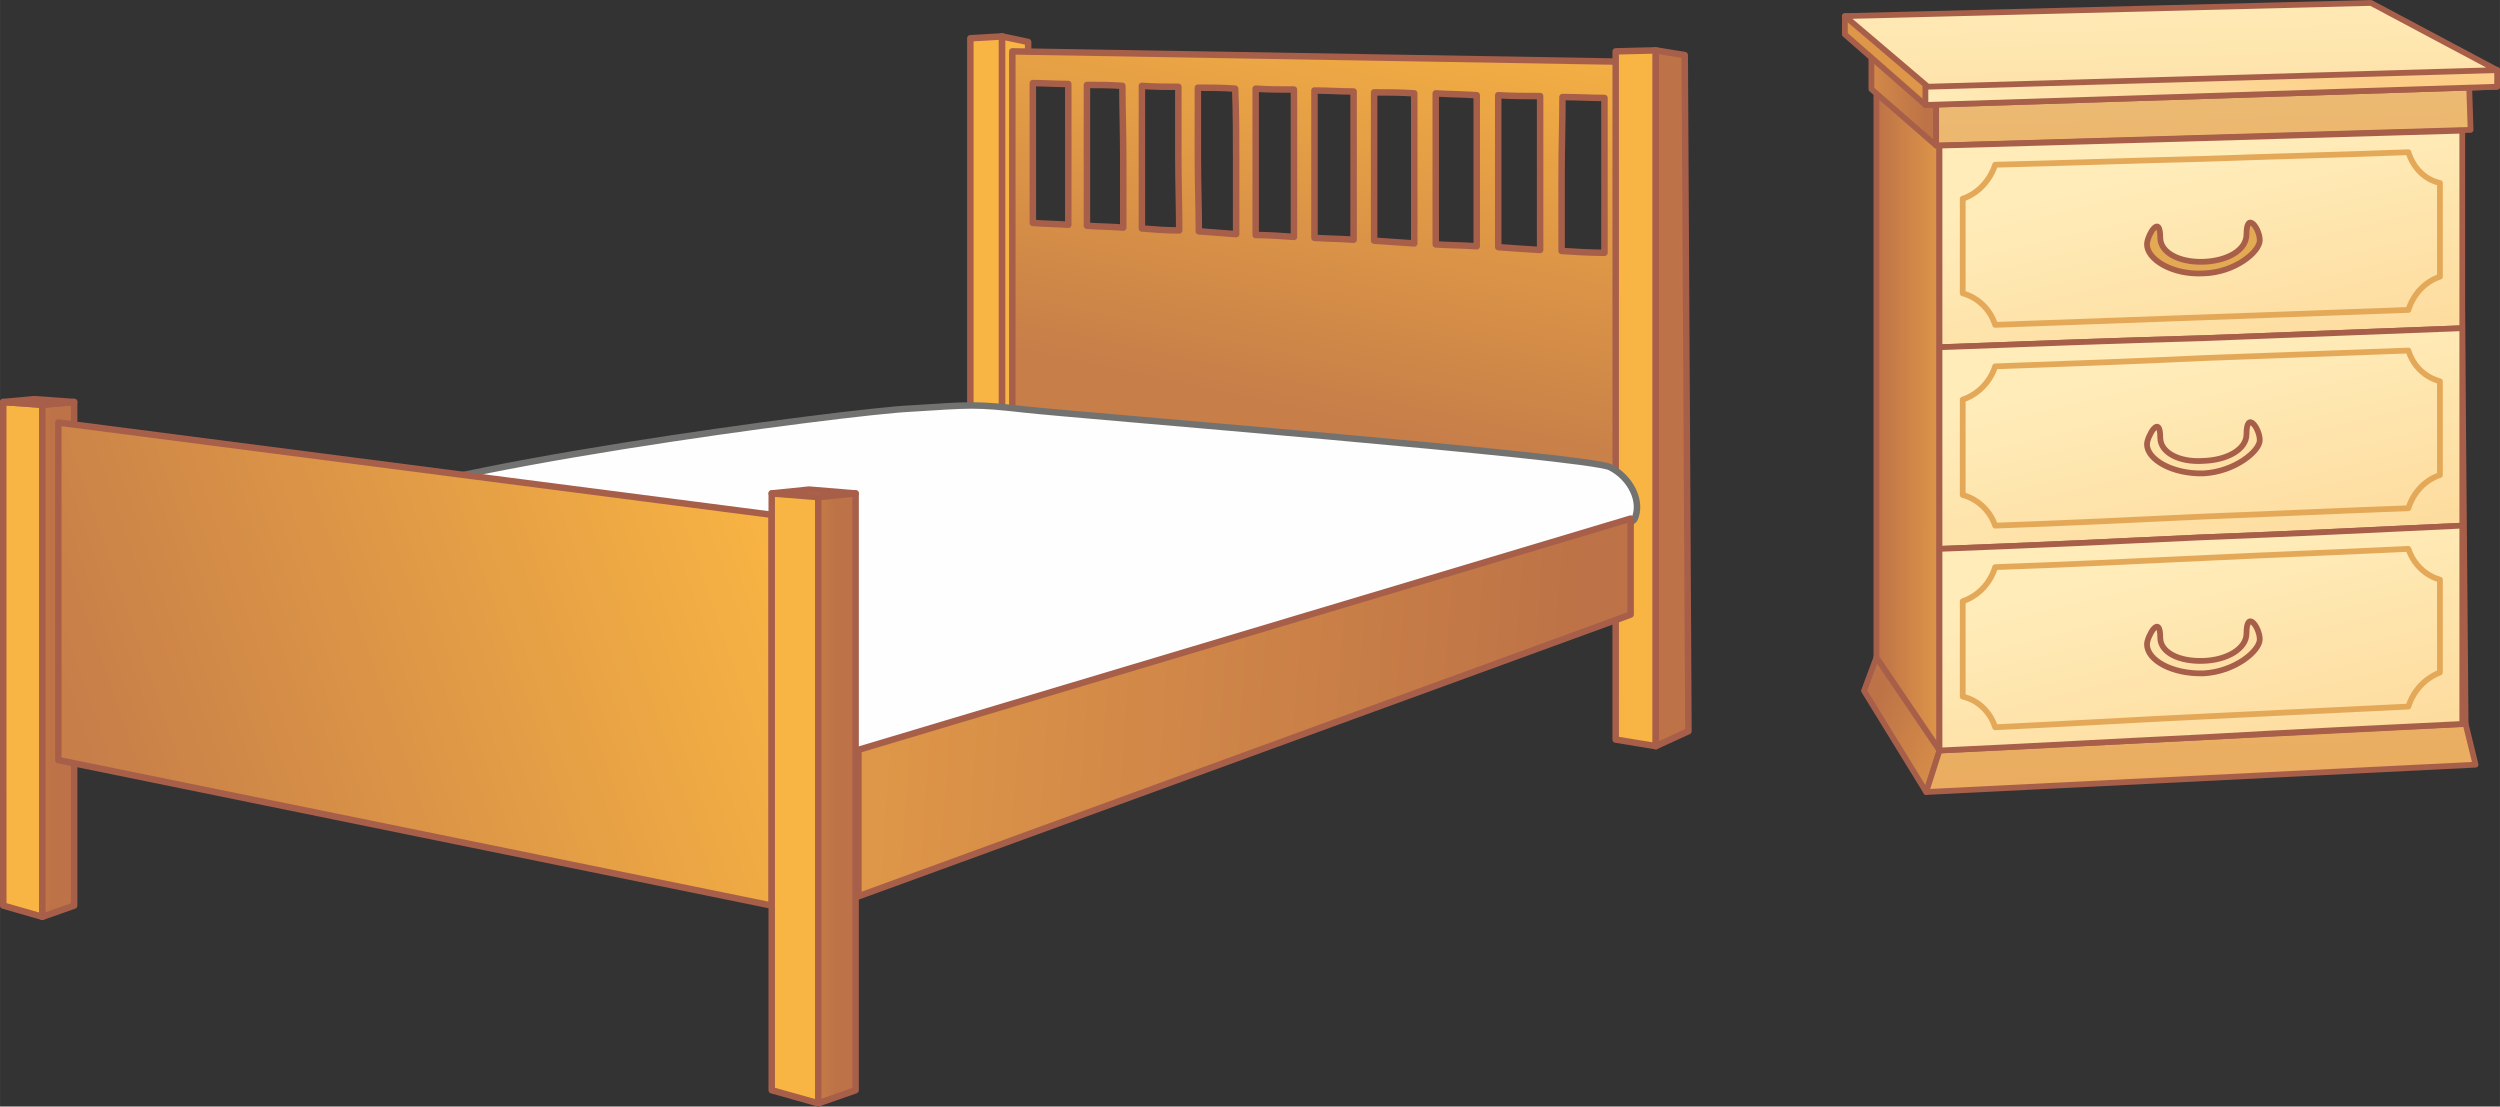
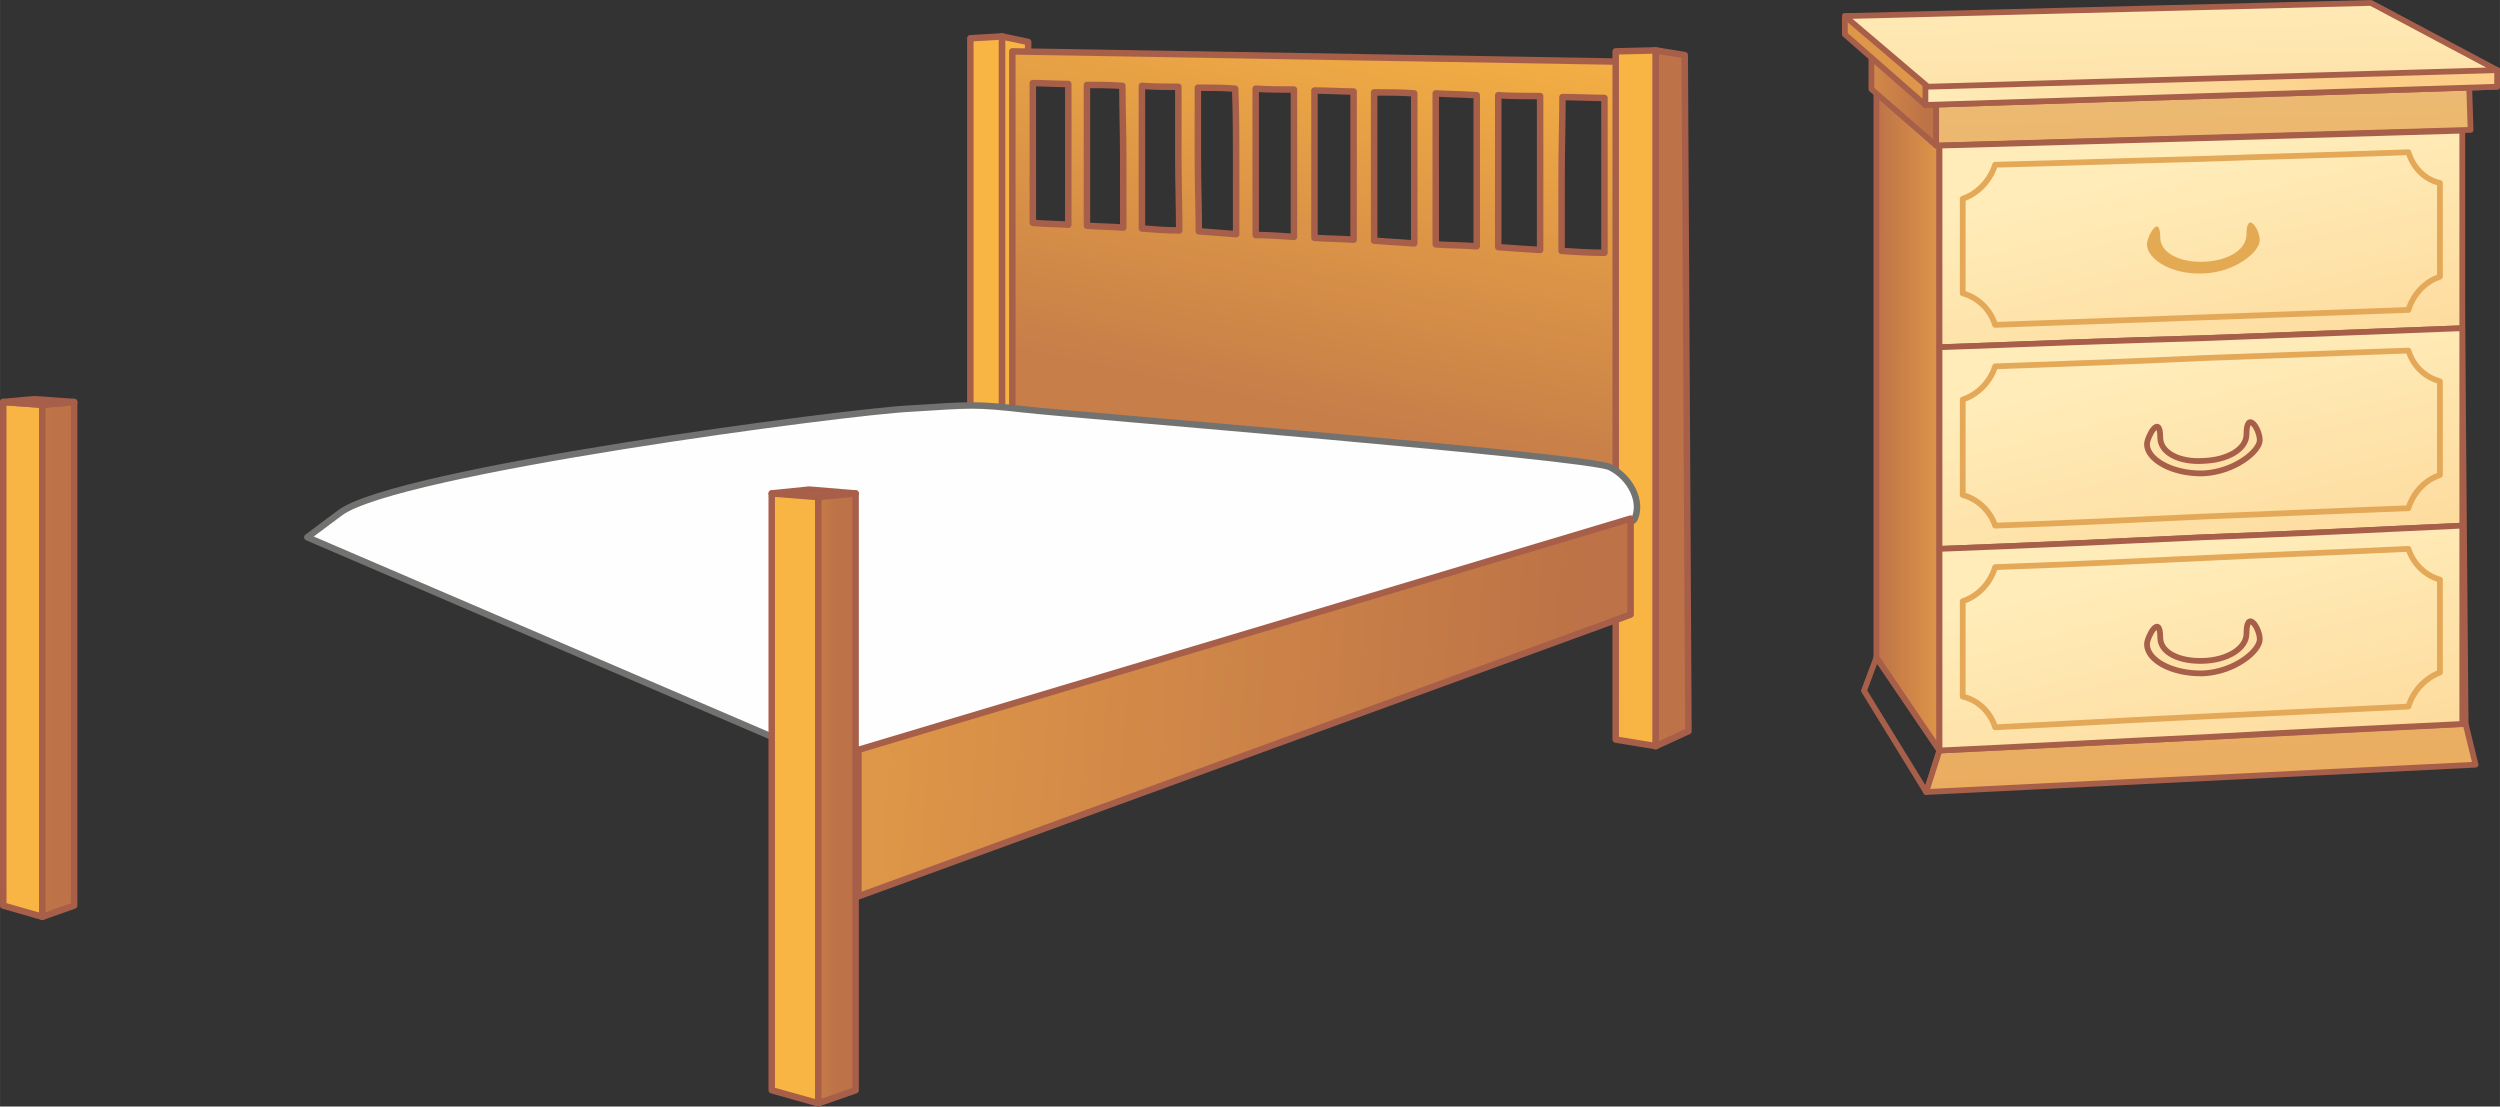
<svg xmlns="http://www.w3.org/2000/svg" xmlns:xlink="http://www.w3.org/1999/xlink" xml:space="preserve" width="68.091mm" height="30.138mm" version="1.1" style="shape-rendering:geometricPrecision; text-rendering:geometricPrecision; image-rendering:optimizeQuality; fill-rule:evenodd; clip-rule:evenodd" viewBox="0 0 25602 11332">
  <rect x="0" y="0" width="25602" height="11332" fill="#333333" stroke="none" />
  <defs>
    <style type="text/css">
   
    .str1 {stroke:#E4A859;stroke-width:59.032;stroke-linecap:round;stroke-linejoin:round}
    .str0 {stroke:#A75F4A;stroke-width:59.032;stroke-linecap:round;stroke-linejoin:round}
    .str3 {stroke:#727271;stroke-width:66.327;stroke-linecap:round;stroke-linejoin:round}
    .str2 {stroke:#A75F4A;stroke-width:66.327;stroke-linecap:round;stroke-linejoin:round}
    .fil1 {fill:none}
    .fil10 {fill:#E4A953}
    .fil0 {fill:url(#id0)}
    .fil16 {fill:url(#id1)}
    .fil15 {fill:url(#id2)}
    .fil12 {fill:url(#id3)}
    .fil21 {fill:url(#id4)}
    .fil26 {fill:url(#id5)}
    .fil18 {fill:url(#id6)}
    .fil28 {fill:url(#id7)}
    .fil13 {fill:url(#id8)}
    .fil23 {fill:url(#id9)}
    .fil8 {fill:url(#id10)}
    .fil11 {fill:url(#id11)}
    .fil25 {fill:url(#id12)}
    .fil3 {fill:url(#id13)}
    .fil4 {fill:url(#id14)}
    .fil5 {fill:url(#id15)}
    .fil20 {fill:url(#id16)}
    .fil14 {fill:url(#id17)}
    .fil2 {fill:url(#id18)}
    .fil6 {fill:url(#id19)}
    .fil24 {fill:url(#id20)}
    .fil9 {fill:url(#id21)}
    .fil27 {fill:url(#id22)}
    .fil7 {fill:url(#id23)}
    .fil17 {fill:url(#id24)}
    .fil19 {fill:url(#id25)}
    .fil22 {fill:url(#id26)}
   
  </style>
    <linearGradient id="id0" gradientUnits="userSpaceOnUse" x1="19212.3" y1="682.858" x2="19873.6" y2="682.97">
      <stop offset="0" style="stop-opacity:1; stop-color:#BD7247" />
      <stop offset="1" style="stop-opacity:1; stop-color:#DE9648" />
    </linearGradient>
    <linearGradient id="id1" gradientUnits="userSpaceOnUse" x1="7808.1" y1="2527.49" x2="10220.5" y2="2517.22">
      <stop offset="0" style="stop-opacity:1; stop-color:#C77E49" />
      <stop offset="1" style="stop-opacity:1; stop-color:#F9B543" />
    </linearGradient>
    <linearGradient id="id2" gradientUnits="userSpaceOnUse" xlink:href="#id1" x1="7494.89" y1="2499.78" x2="9928.26" y2="2484.51">
  </linearGradient>
    <linearGradient id="id3" gradientUnits="userSpaceOnUse" x1="21088.7" y1="7875.86" x2="19747.3" y2="4132.3">
      <stop offset="0" style="stop-opacity:1; stop-color:#FCCE87" />
      <stop offset="1" style="stop-opacity:1; stop-color:#FFECB9" />
    </linearGradient>
    <linearGradient id="id4" gradientUnits="userSpaceOnUse" xlink:href="#id0" x1="536.818" y1="9650.47" x2="-68.583" y2="9650.44">
  </linearGradient>
    <linearGradient id="id5" gradientUnits="userSpaceOnUse" xlink:href="#id1" x1="7725.19" y1="5006.17" x2="7726.66" y2="4588.99">
  </linearGradient>
    <linearGradient id="id6" gradientUnits="userSpaceOnUse" xlink:href="#id1" x1="13783.8" y1="2899.69" x2="16622.5" y2="2878.49">
  </linearGradient>
    <linearGradient id="id7" gradientUnits="userSpaceOnUse" xlink:href="#id0" x1="8571.65" y1="11561.2" x2="7853.9" y2="11561.2">
  </linearGradient>
    <linearGradient id="id8" gradientUnits="userSpaceOnUse" xlink:href="#id3" x1="20970.4" y1="10489.3" x2="19904.1" y2="6302.4">
  </linearGradient>
    <linearGradient id="id9" gradientUnits="userSpaceOnUse" x1="3591.95" y1="8848.87" x2="3573.34" y2="7856.6">
      <stop offset="0" style="stop-opacity:1; stop-color:#EBECEC" />
      <stop offset="0.478" style="stop-opacity:1; stop-color:#F4F5F5" />
      <stop offset="1" style="stop-opacity:1; stop-color:#FEFEFE" />
    </linearGradient>
    <linearGradient id="id10" gradientUnits="userSpaceOnUse" xlink:href="#id3" x1="20621.4" y1="3853.99" x2="20527.3" y2="-287.04">
  </linearGradient>
    <linearGradient id="id11" gradientUnits="userSpaceOnUse" xlink:href="#id3" x1="20927" y1="8391.28" x2="19909" y2="4242.28">
  </linearGradient>
    <linearGradient id="id12" gradientUnits="userSpaceOnUse" xlink:href="#id0" x1="15989.5" y1="9766.21" x2="8903.55" y2="9249.2">
  </linearGradient>
    <linearGradient id="id13" gradientUnits="userSpaceOnUse" xlink:href="#id0" x1="19296.5" y1="6906.15" x2="20355.9" y2="7318.88">
  </linearGradient>
    <linearGradient id="id14" gradientUnits="userSpaceOnUse" x1="21025.3" y1="4318.5" x2="20951.6" y2="933.463">
      <stop offset="0" style="stop-opacity:1; stop-color:#E9AA5C" />
      <stop offset="1" style="stop-opacity:1; stop-color:#ECBA73" />
    </linearGradient>
    <linearGradient id="id15" gradientUnits="userSpaceOnUse" xlink:href="#id14" x1="17792.8" y1="8699.23" x2="17719.9" y2="5244.18">
  </linearGradient>
    <linearGradient id="id16" gradientUnits="userSpaceOnUse" xlink:href="#id1" x1="-2086.1" y1="5833.11" x2="55.761" y2="5805.25">
  </linearGradient>
    <linearGradient id="id17" gradientUnits="userSpaceOnUse" xlink:href="#id3" x1="21134.7" y1="9971.77" x2="19739.8" y2="6189.22">
  </linearGradient>
    <linearGradient id="id18" gradientUnits="userSpaceOnUse" xlink:href="#id0" x1="19735.9" y1="1720.66" x2="18843.6" y2="1715.21">
  </linearGradient>
    <linearGradient id="id19" gradientUnits="userSpaceOnUse" xlink:href="#id0" x1="21938.1" y1="-3037.31" x2="21956" y2="-2228.04">
  </linearGradient>
    <linearGradient id="id20" gradientUnits="userSpaceOnUse" xlink:href="#id1" x1="-124.344" y1="4840.58" x2="7018.01" y2="2373.25">
  </linearGradient>
    <linearGradient id="id21" gradientUnits="userSpaceOnUse" xlink:href="#id3" x1="20940.4" y1="6333.95" x2="19969.1" y2="2222.89">
  </linearGradient>
    <linearGradient id="id22" gradientUnits="userSpaceOnUse" xlink:href="#id1" x1="6607.6" y1="9312.64" x2="7160.06" y2="9294.32">
  </linearGradient>
    <linearGradient id="id23" gradientUnits="userSpaceOnUse" xlink:href="#id3" x1="23142.1" y1="147.731" x2="21860.9" y2="2314.82">
  </linearGradient>
    <linearGradient id="id24" gradientUnits="userSpaceOnUse" xlink:href="#id1" x1="9342.53" y1="3367.14" x2="10328.8" y2="-1234.42">
  </linearGradient>
    <linearGradient id="id25" gradientUnits="userSpaceOnUse" xlink:href="#id0" x1="17009.1" y1="7901.01" x2="16299.7" y2="7900.97">
  </linearGradient>
    <linearGradient id="id26" gradientUnits="userSpaceOnUse" xlink:href="#id1" x1="-126.788" y1="3998.71" x2="-125.81" y2="3646.77">
  </linearGradient>
  </defs>
  <g id="Capa_x0020_1">
    <polygon class="fil0" points="19862,1491 19216,913 19216,6734 19862,7686 " />
    <polygon class="fil1 str0" points="19862,1491 19216,913 19216,6734 19862,7686 " />
    <polygon class="fil2" points="19828,947 19165,370 19165,913 19828,1491 " />
    <polygon class="fil1 str0" points="19828,947 19165,370 19165,913 19828,1491 " />
-     <polygon class="fil3" points="19216,6734 19089,7074 19726,8111 19862,7686 " />
    <polygon class="fil1 str0" points="19216,6734 19089,7074 19726,8111 19862,7686 " />
    <polygon class="fil1 str0" points="19862,1491 25199,1321 25250,7414 19862,7686 " />
    <polygon class="fil4" points="19828,947 25284,803 25301,1330 19828,1491 " />
    <polygon class="fil1 str0" points="19828,947 25284,803 25301,1330 19828,1491 " />
    <polygon class="fil5" points="25250,7414 25352,7831 19726,8111 19862,7686 " />
    <polygon class="fil1 str0" points="25250,7414 25352,7831 19726,8111 19862,7686 " />
    <polygon class="fil6" points="19718,1075 25573,888 25573,718 18893,165 18893,352 " />
    <polygon class="fil1 str0" points="19718,1075 25573,888 25573,718 18893,165 18893,352 " />
    <polygon class="fil7" points="19718,1075 25573,888 25573,718 19718,233 " />
    <polygon class="fil1 str0" points="19718,1075 25573,888 25573,718 19718,233 " />
    <polygon class="fil8" points="19743,888 25573,718 24281,30 18893,165 " />
    <polygon class="fil1 str0" points="19743,888 25573,718 24281,30 18893,165 " />
    <path class="fil9" d="M19862 1491c910,-25 1810,-51 2703,-76 883,-26 1767,-51 2651,-77 0,332 0,672 0,1011 0,340 0,672 0,1012 -884,34 -1768,68 -2651,102 -893,25 -1793,59 -2703,93 0,-340 0,-688 0,-1028 0,-349 0,-688 0,-1037z" />
    <path class="fil1 str0" d="M19862 1491c910,-25 1810,-51 2703,-76 883,-26 1767,-51 2651,-77 0,332 0,672 0,1011 0,340 0,672 0,1012 -884,34 -1768,68 -2651,102 -893,25 -1793,59 -2703,93 0,-340 0,-688 0,-1028 0,-349 0,-688 0,-1037z" />
    <path class="fil1 str1" d="M20432 1687c713,-17 1427,-43 2133,-60 696,-25 1402,-42 2099,-68 51,162 170,281 323,315 0,322 0,637 0,960 -153,51 -272,178 -323,340 -697,25 -1403,51 -2099,76 -706,26 -1420,51 -2133,77 -51,-162 -179,-281 -332,-323 0,-323 0,-646 0,-969 153,-51 281,-187 332,-348z" />
-     <path class="fil10" d="M23142 2460c0,119 -254,331 -577,340 -323,17 -578,-145 -578,-298 0,-85 136,-323 136,-68 0,153 195,255 442,247 246,-9 441,-119 441,-281 0,-246 136,-59 136,60z" />
-     <path class="fil1 str0" d="M23142 2460c0,119 -254,331 -577,340 -323,17 -578,-145 -578,-298 0,-85 136,-323 136,-68 0,153 195,255 442,247 246,-9 441,-119 441,-281 0,-246 136,-59 136,60z" />
+     <path class="fil10" d="M23142 2460c0,119 -254,331 -577,340 -323,17 -578,-145 -578,-298 0,-85 136,-323 136,-68 0,153 195,255 442,247 246,-9 441,-119 441,-281 0,-246 136,-59 136,60" />
    <path class="fil11" d="M19862 3556c910,-34 1810,-68 2703,-93 883,-34 1767,-68 2651,-102 0,340 0,680 0,1011 0,340 0,680 0,1011 -884,43 -1768,85 -2651,119 -893,43 -1793,85 -2703,119 0,-340 0,-688 0,-1028 0,-348 0,-688 0,-1037z" />
    <path class="fil1 str0" d="M19862 3556c910,-34 1810,-68 2703,-93 883,-34 1767,-68 2651,-102 0,340 0,680 0,1011 0,340 0,680 0,1011 -884,43 -1768,85 -2651,119 -893,43 -1793,85 -2703,119 0,-340 0,-688 0,-1028 0,-348 0,-688 0,-1037z" />
    <path class="fil1 str1" d="M20432 3752c713,-26 1427,-51 2133,-85 696,-26 1402,-51 2099,-77 51,162 170,272 323,315 0,323 0,637 0,960 -153,51 -272,178 -323,340 -697,25 -1403,59 -2099,85 -706,34 -1420,68 -2133,93 -51,-153 -179,-272 -332,-314 0,-323 0,-646 0,-977 153,-51 281,-179 332,-340z" />
    <path class="fil12" d="M23142 4508c0,111 -254,323 -577,340 -323,8 -578,-145 -578,-298 0,-76 136,-322 136,-68 0,153 195,255 442,238 246,-8 441,-119 441,-272 0,-254 136,-59 136,60z" />
    <path class="fil1 str0" d="M23142 4508c0,111 -254,323 -577,340 -323,8 -578,-145 -578,-298 0,-76 136,-322 136,-68 0,153 195,255 442,238 246,-8 441,-119 441,-272 0,-254 136,-59 136,60z" />
    <path class="fil13" d="M19862 5621c910,-34 1810,-76 2703,-119 883,-34 1767,-76 2651,-119 0,340 0,680 0,1020 0,331 0,671 0,1011 -884,43 -1768,85 -2651,136 -893,43 -1793,94 -2703,136 0,-340 0,-688 0,-1028 0,-348 0,-688 0,-1037z" />
    <path class="fil1 str0" d="M19862 5621c910,-34 1810,-76 2703,-119 883,-34 1767,-76 2651,-119 0,340 0,680 0,1020 0,331 0,671 0,1011 -884,43 -1768,85 -2651,136 -893,43 -1793,94 -2703,136 0,-340 0,-688 0,-1028 0,-348 0,-688 0,-1037z" />
    <path class="fil1 str1" d="M20432 5808c713,-25 1427,-59 2133,-93 696,-34 1402,-60 2099,-94 51,153 170,272 323,315 0,314 0,637 0,951 -153,60 -272,187 -323,349 -697,34 -1403,68 -2099,102 -706,34 -1420,76 -2133,110 -51,-161 -179,-280 -332,-314 0,-323 0,-655 0,-977 153,-51 281,-179 332,-349z" />
    <path class="fil14" d="M23142 6547c0,119 -254,332 -577,349 -323,8 -578,-136 -578,-298 0,-76 136,-322 136,-68 0,153 195,247 442,238 246,-8 441,-127 441,-280 0,-255 136,-60 136,59z" />
    <path class="fil1 str0" d="M23142 6547c0,119 -254,332 -577,349 -323,8 -578,-136 -578,-298 0,-76 136,-322 136,-68 0,153 195,247 442,238 246,-8 441,-127 441,-280 0,-255 136,-60 136,59z" />
    <polygon class="fil15" points="9937,392 10262,373 10262,6514 9937,6457 " />
    <polygon class="fil1 str2" points="9937,392 10262,373 10262,6514 9937,6457 " />
    <polygon class="fil16" points="10529,430 10262,373 10262,6514 10529,6390 " />
    <polygon class="fil1 str2" points="10529,430 10262,373 10262,6514 10529,6390 " />
    <path class="fil17" d="M10367 4241l6208 592 0 -4202 -6208 -105c0,1165 0,2407 0,3715l0 0zm210 -3390c114,0 239,9 363,9 0,239 0,487 0,726 0,239 0,478 0,716 -115,-9 -239,-9 -363,-19 0,-239 0,-477 0,-716 0,-239 0,-478 0,-716l0 0zm554 19c124,0 239,0 363,9 0,239 9,487 9,726 0,239 0,487 0,726 -124,-10 -248,-10 -372,-19 0,-239 0,-478 0,-726 0,-239 0,-478 0,-716l0 0zm563 9c124,10 249,10 373,10 0,248 0,496 0,735 0,248 9,497 9,736 -133,0 -258,-10 -382,-20 0,-238 0,-487 0,-725 0,-249 0,-487 0,-736l0 0zm573 19c124,0 258,0 382,10 10,248 10,496 10,745 0,248 0,496 0,745 -134,-10 -258,-19 -382,-29 0,-239 -10,-487 -10,-735 0,-249 0,-487 0,-736l0 0zm592 10c125,9 258,9 392,9 0,258 0,507 0,755 0,248 0,506 0,754 -134,-9 -258,-19 -392,-19 0,-248 0,-496 0,-745 0,-248 0,-506 0,-754l0 0zm602 19c134,0 267,10 401,10 0,257 0,506 0,764 0,248 0,506 0,754 -134,-10 -267,-10 -401,-19 0,-248 0,-506 0,-755 0,-248 0,-506 0,-754l0 0zm611 19c134,0 277,0 411,10 0,257 0,515 0,764 0,257 0,515 0,773 -134,-9 -277,-19 -411,-28 0,-249 0,-507 0,-755 0,-258 0,-516 0,-764l0 0zm631 10c133,9 277,9 420,19 0,258 0,515 0,773 0,258 0,516 0,774 -143,-10 -287,-10 -420,-19 0,-258 0,-516 0,-774 0,-258 0,-516 0,-773l0 0zm640 19c143,9 286,9 429,9 0,268 0,526 0,793 0,258 0,516 0,783 -153,-9 -296,-19 -429,-29 0,-257 0,-515 0,-773 0,-258 0,-525 0,-783l0 0zm658 19c144,0 287,9 430,9 0,268 0,535 0,793 0,268 0,535 0,793 -143,0 -296,-10 -439,-19 0,-268 0,-526 0,-784 0,-267 9,-534 9,-792z" />
    <path class="fil1 str2" d="M10367 4241l6208 592 0 -4202 -6208 -105c0,1165 0,2407 0,3715l0 0zm210 -3390c114,0 239,9 363,9 0,239 0,487 0,726 0,239 0,478 0,716 -115,-9 -239,-9 -363,-19 0,-239 0,-477 0,-716 0,-239 0,-478 0,-716l0 0zm554 19c124,0 239,0 363,9 0,239 9,487 9,726 0,239 0,487 0,726 -124,-10 -248,-10 -372,-19 0,-239 0,-478 0,-726 0,-239 0,-478 0,-716l0 0zm563 9c124,10 249,10 373,10 0,248 0,496 0,735 0,248 9,497 9,736 -133,0 -258,-10 -382,-20 0,-238 0,-487 0,-725 0,-249 0,-487 0,-736l0 0zm573 19c124,0 258,0 382,10 10,248 10,496 10,745 0,248 0,496 0,745 -134,-10 -258,-19 -382,-29 0,-239 -10,-487 -10,-735 0,-249 0,-487 0,-736l0 0zm592 10c125,9 258,9 392,9 0,258 0,507 0,755 0,248 0,506 0,754 -134,-9 -258,-19 -392,-19 0,-248 0,-496 0,-745 0,-248 0,-506 0,-754l0 0zm602 19c134,0 267,10 401,10 0,257 0,506 0,764 0,248 0,506 0,754 -134,-10 -267,-10 -401,-19 0,-248 0,-506 0,-755 0,-248 0,-506 0,-754l0 0zm611 19c134,0 277,0 411,10 0,257 0,515 0,764 0,257 0,515 0,773 -134,-9 -277,-19 -411,-28 0,-249 0,-507 0,-755 0,-258 0,-516 0,-764l0 0zm631 10c133,9 277,9 420,19 0,258 0,515 0,773 0,258 0,516 0,774 -143,-10 -287,-10 -420,-19 0,-258 0,-516 0,-774 0,-258 0,-516 0,-773l0 0zm640 19c143,9 286,9 429,9 0,268 0,526 0,793 0,258 0,516 0,783 -153,-9 -296,-19 -429,-29 0,-257 0,-515 0,-773 0,-258 0,-525 0,-783l0 0zm658 19c144,0 287,9 430,9 0,268 0,535 0,793 0,268 0,535 0,793 -143,0 -296,-10 -439,-19 0,-268 0,-526 0,-784 0,-267 9,-534 9,-792z" />
    <polygon class="fil18" points="16546,526 16957,516 16957,7641 16546,7574 " />
    <polygon class="fil1 str2" points="16546,526 16957,516 16957,7641 16546,7574 " />
    <polygon class="fil19" points="17253,564 16957,516 16957,7641 17291,7488 " />
    <polygon class="fil1 str2" points="17253,564 16957,516 16957,7641 17291,7488 " />
    <polygon class="fil20" points="33,4117 434,4145 434,9389 33,9274 " />
    <polygon class="fil1 str2" points="33,4117 434,4145 434,9389 33,9274 " />
    <polygon class="fil21" points="759,4117 434,4145 434,9389 759,9274 " />
    <polygon class="fil1 str2" points="759,4117 434,4145 434,9389 759,9274 " />
    <polygon class="fil22" points="33,4117 434,4145 759,4117 348,4088 " />
    <polygon class="fil1 str2" points="33,4117 434,4145 759,4117 348,4088 " />
    <path class="fil23" d="M3481 5253c563,-429 5214,-1041 5845,-1069 620,-39 659,-48 1165,9 497,57 5778,478 5998,592 210,105 334,354 248,535 -86,182 -8032,2569 -8032,2569l-5558 -2387 334 -249z" />
    <path class="fil1 str3" d="M3481 5253c563,-429 5214,-1041 5845,-1069 620,-39 659,-48 1165,9 497,57 5778,478 5998,592 210,105 334,354 248,535 -86,182 -8032,2569 -8032,2569l-5558 -2387 334 -249z" />
-     <polygon class="fil24" points="597,4327 7903,5272 7903,9274 597,7784 " />
-     <polygon class="fil1 str2" points="597,4327 7903,5272 7903,9274 597,7784 " />
    <polygon class="fil25" points="16699,5311 8791,7679 8791,9179 16699,6294 " />
    <polygon class="fil1 str2" points="16699,5311 8791,7679 8791,9179 16699,6294 " />
    <polygon class="fil26" points="7903,5053 8380,5091 8762,5053 8285,5014 " />
    <polygon class="fil1 str2" points="7903,5053 8380,5091 8762,5053 8285,5014 " />
    <polygon class="fil27" points="7903,5053 8380,5091 8380,11299 7903,11165 " />
    <polygon class="fil1 str2" points="7903,5053 8380,5091 8380,11299 7903,11165 " />
    <polygon class="fil28" points="8762,5053 8380,5091 8380,11299 8762,11165 " />
    <polygon class="fil1 str2" points="8762,5053 8380,5091 8380,11299 8762,11165 " />
  </g>
</svg>